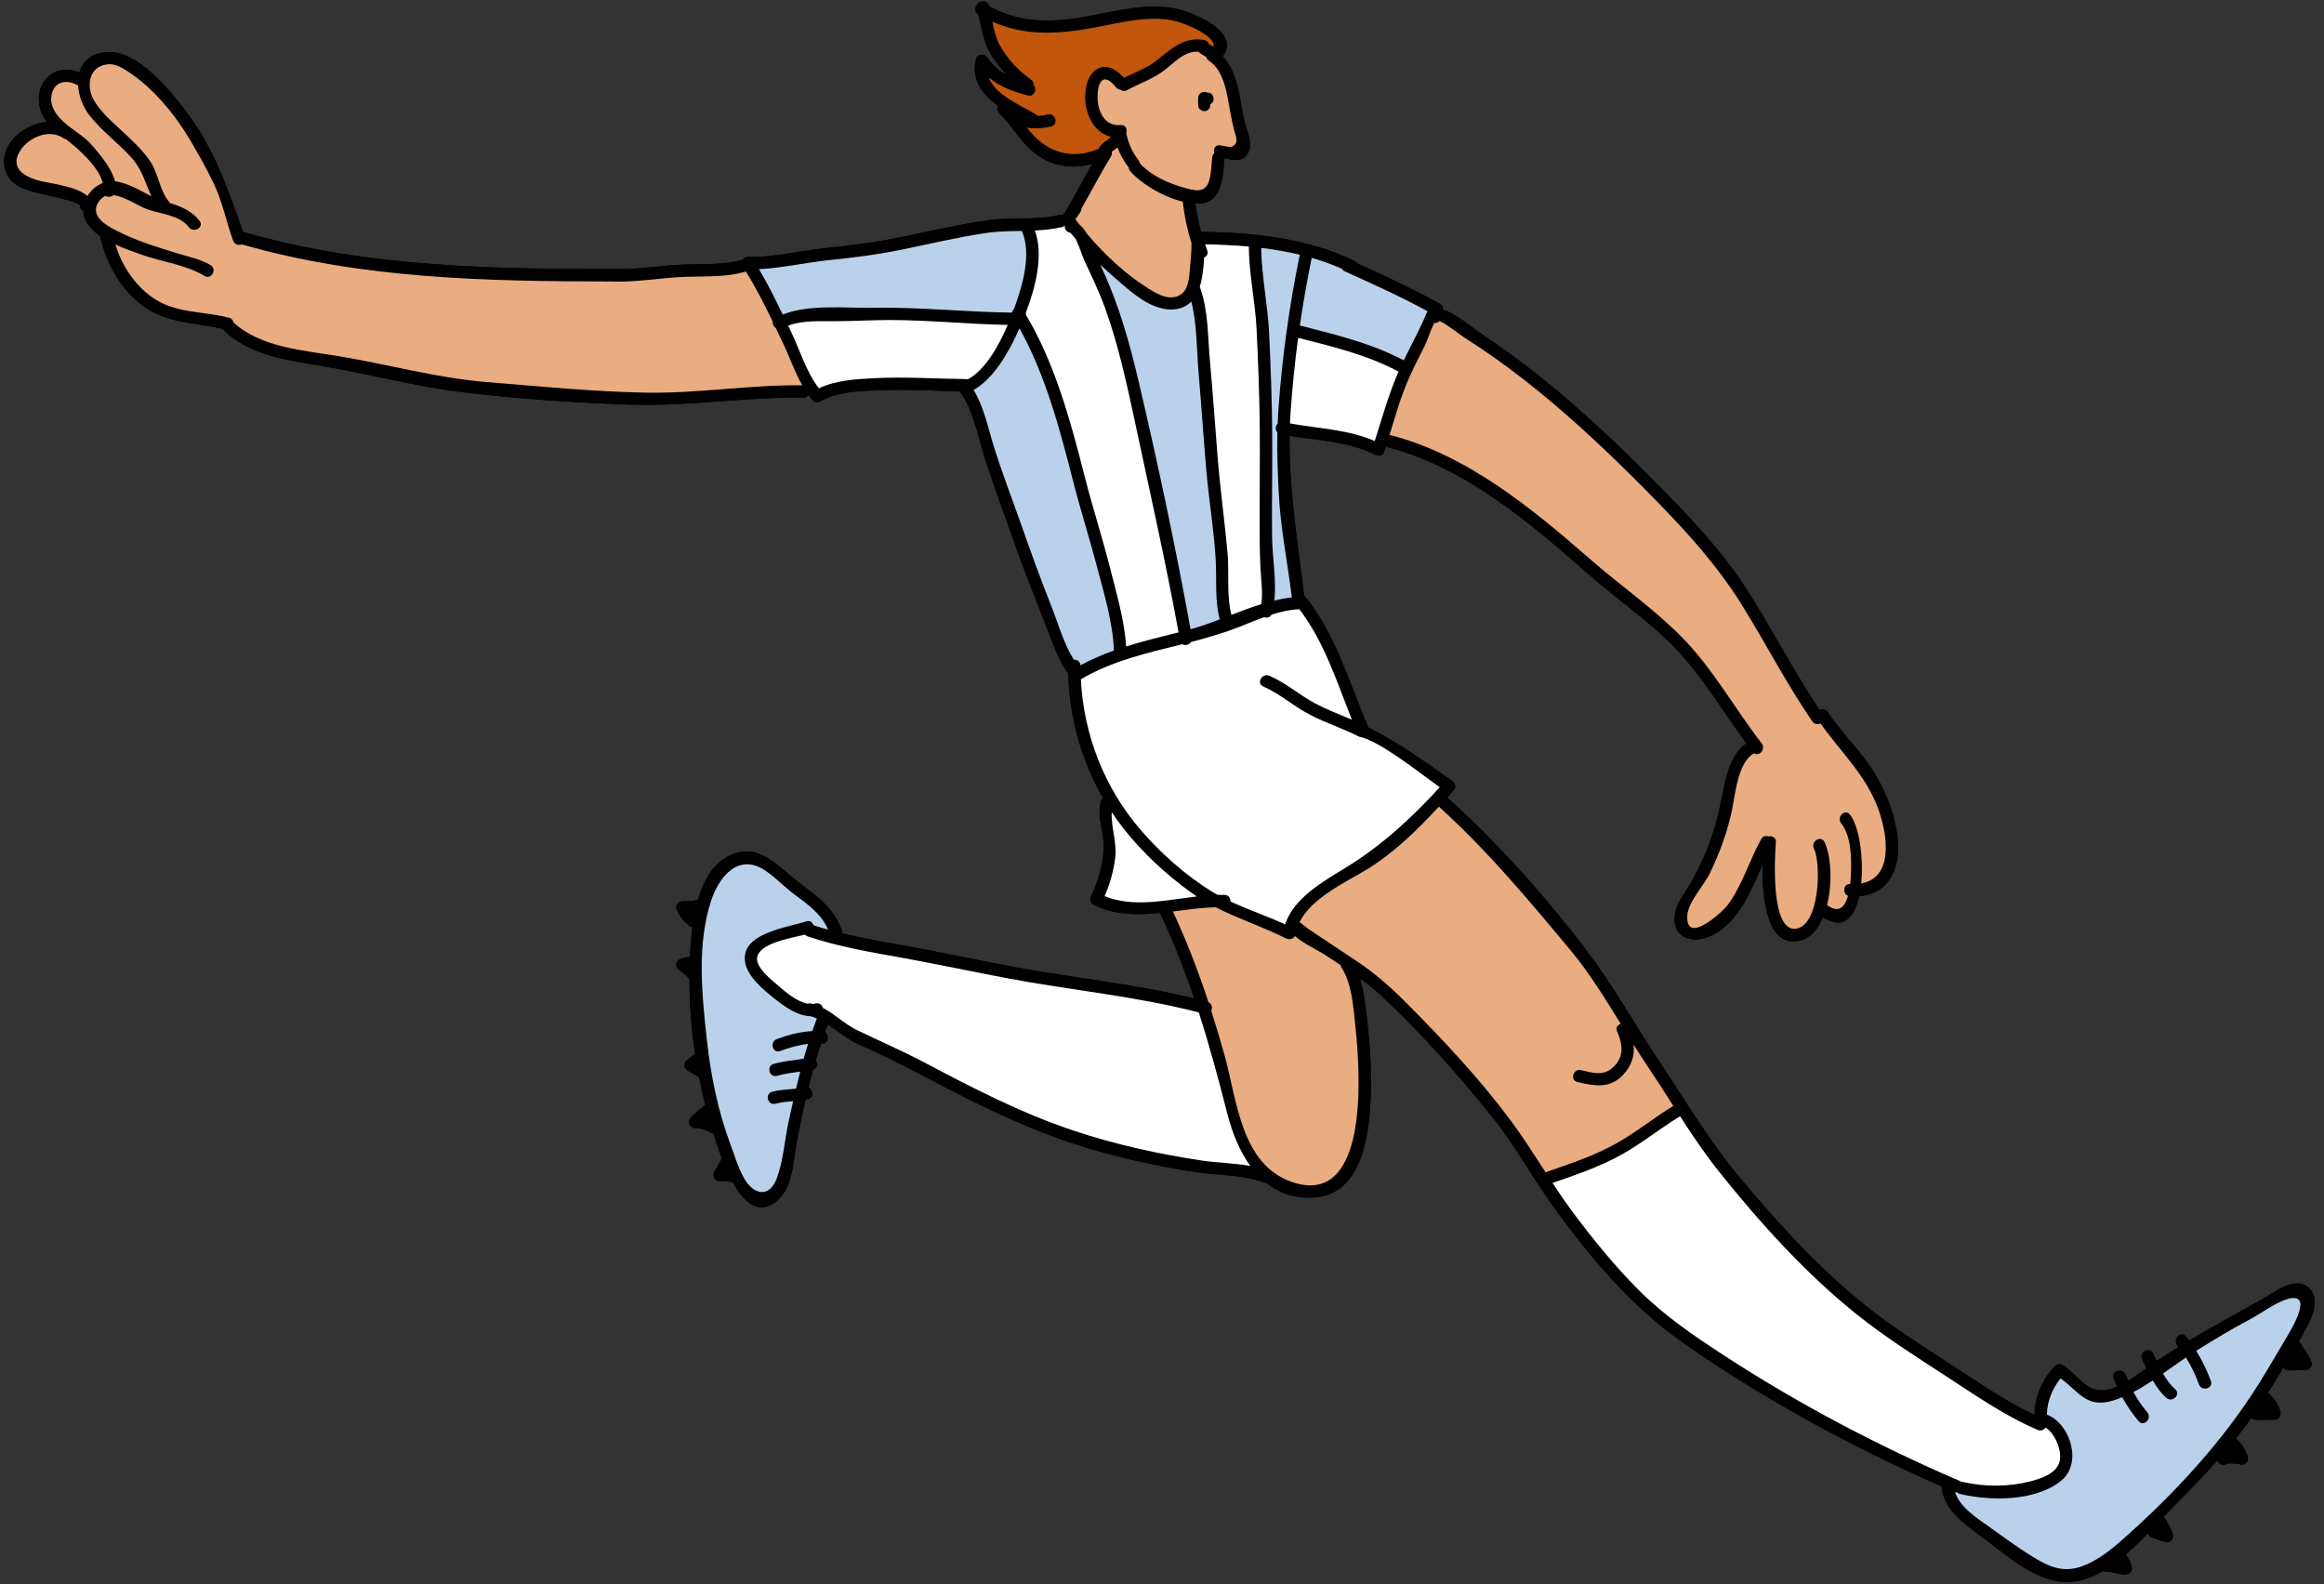
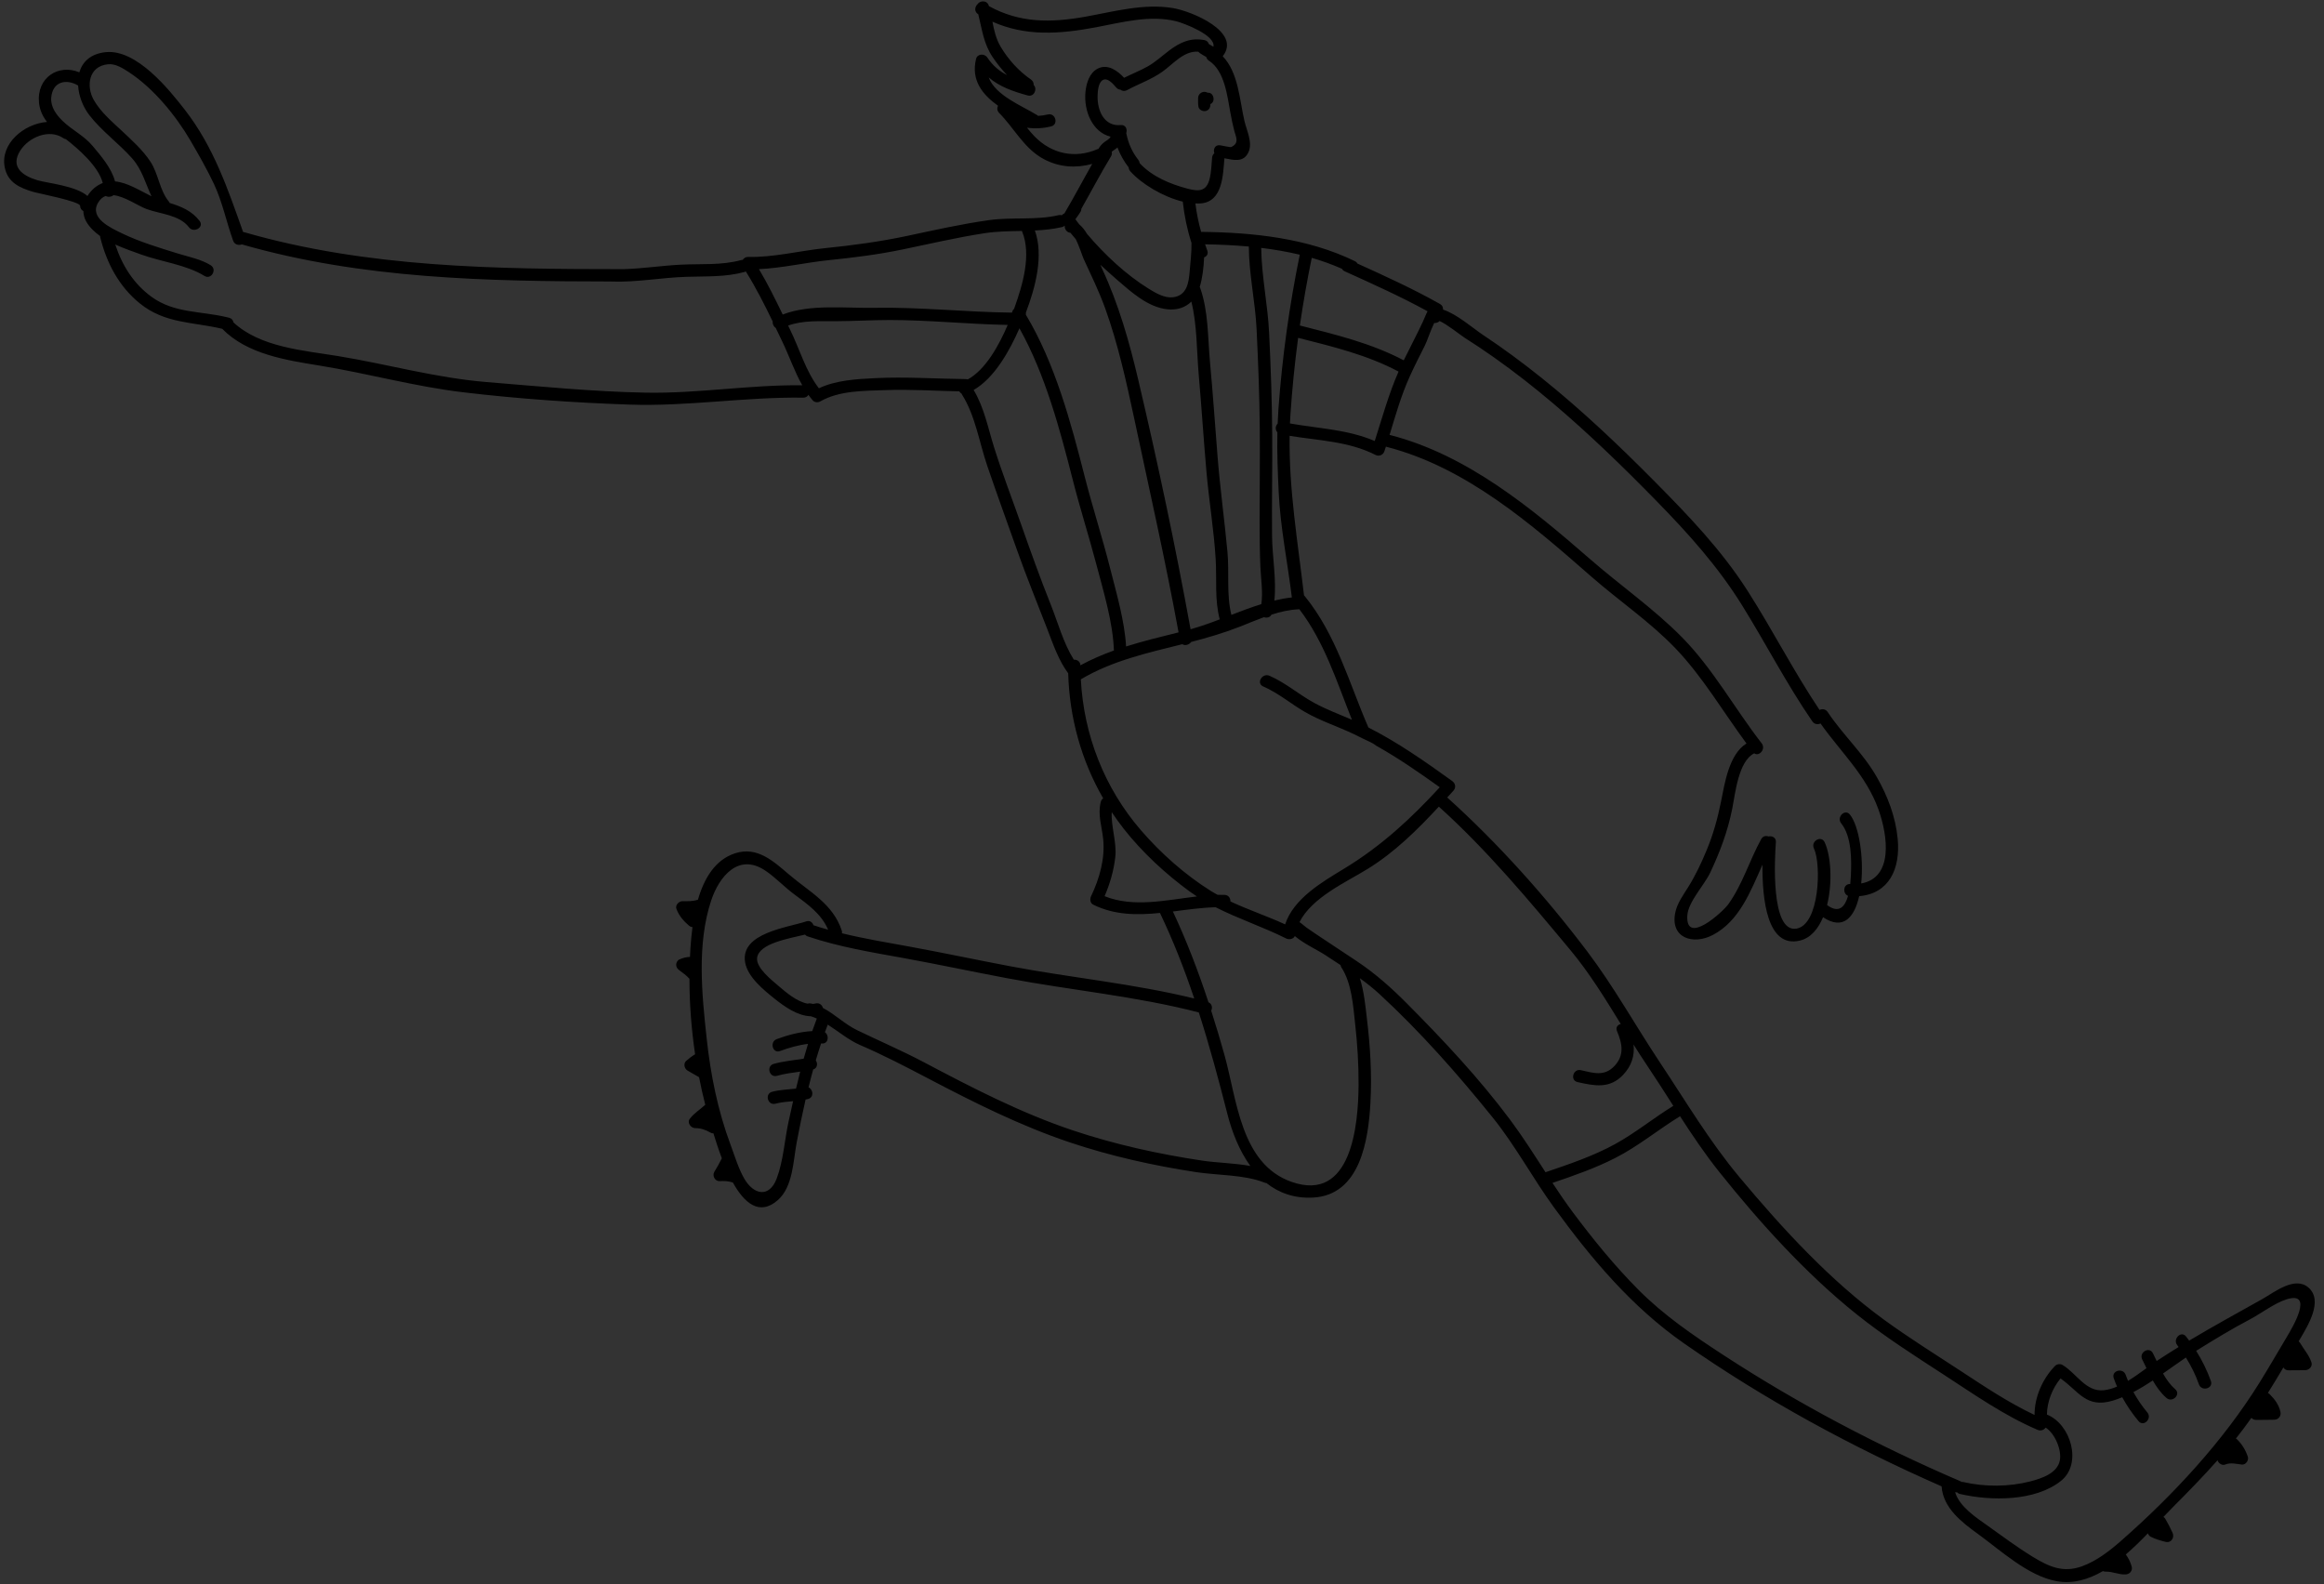
<svg xmlns="http://www.w3.org/2000/svg" height="342.8" preserveAspectRatio="xMidYMid meet" version="1.0" viewBox="-0.9 -0.3 502.9 342.8" width="502.9" zoomAndPan="magnify">
  <rect x="-0.9" y="-0.3" width="502.9" height="342.8" fill="#333333" stroke="none" />
  <g id="change1_1">
-     <path d="M499.282,294.509c0.286,0.857-0.473,1.661-1.295,1.687c-1.223,0.045-2.437,0.027-3.66,0.036 c-0.545,0.009-0.92-0.259-1.116-0.616c-1.098,1.857-2.214,3.705-3.357,5.526c0.143,0.062,0.277,0.152,0.393,0.268 c1.08,1.062,2,2.312,2.33,3.821c0.188,0.866-0.393,1.661-1.295,1.696c-1.33,0.045-2.66,0.027-3.991,0.036 c-0.446,0-0.777-0.179-0.991-0.446c-0.545,0.768-1.098,1.527-1.661,2.277c-0.554,0.741-1.125,1.473-1.696,2.196 c0.089,0.054,0.187,0.125,0.277,0.214c1.053,1.053,1.83,2.312,2.294,3.732c0.259,0.759-0.438,1.786-1.286,1.696 c-1.214-0.134-2.446-0.491-3.625,0c-0.67,0.277-1.464-0.304-1.643-0.929c-3.116,3.518-6.41,6.883-9.731,10.213 c-0.625,0.634-1.286,1.321-1.973,2.044c0.161,0.107,0.304,0.25,0.42,0.438c0.571,0.973,1.089,1.973,1.553,3 c0.473,1.036-0.295,2.268-1.509,1.964c-1.107-0.277-2.205-0.598-3.232-1.116c-0.295-0.152-0.491-0.429-0.589-0.741 c-1.509,1.562-3.107,3.134-4.785,4.58c0.571,0.795,1.018,1.678,1.277,2.625c0.232,0.884-0.429,1.652-1.295,1.696 c-1.491,0.089-2.848-0.652-4.321-0.598c-0.232,0.009-0.437-0.045-0.607-0.125c-3.16,1.83-6.535,2.83-10.053,2.178 c-6.178-1.134-12.061-6.633-16.998-10.213c-3.526-2.553-7.526-5.616-7.865-10.276v-0.027c-19.498-8.562-38.336-18.784-55.798-30.979 c-11.24-7.847-19.98-18.257-28.006-29.274c-4.651-6.383-8.428-13.49-13.383-19.623c-7.526-9.329-15.641-18.534-24.471-26.667 c-1.339-1.232-2.768-2.357-4.232-3.419c0.902,2.848,1.205,5.99,1.536,8.812c0.723,5.99,1.089,12.079,0.759,18.105 c-0.446,8.08-2.187,20.052-12.472,20.561c-4.062,0.196-7.365-1.036-10.017-3.134c-0.125-0.018-0.259-0.036-0.402-0.098 c-4.428-1.759-10.124-1.562-14.811-2.277c-9.303-1.42-18.525-3.473-27.453-6.473c-10.615-3.571-20.65-8.606-30.542-13.793 c-4.901-2.571-9.704-5.071-14.784-7.258c-2.411-1.045-4.642-2.919-6.955-4.401c-0.214,0.545-0.42,1.098-0.616,1.652 c0.991,0.679,0.777,2.553-0.67,2.437c-0.054,0-0.107,0-0.161-0.009c-0.402,1.214-0.777,2.428-1.143,3.651 c0.464,0.67,0.366,1.696-0.562,1.973c-0.357,1.286-0.687,2.571-1.009,3.875c1.018,0.429,1.232,2.196-0.125,2.527 c-0.17,0.045-0.339,0.071-0.509,0.107c-0.714,3.107-1.357,6.232-1.937,9.338c-0.741,3.946-0.795,9.57-4.089,12.445 c-4.035,3.518-7.303,0.5-9.713-3.83c-0.92-0.304-1.884-0.357-2.848-0.295c-1.018,0.071-1.669-1.187-1.161-2.009 c0.589-0.955,1.125-1.928,1.625-2.928c-0.803-2.116-1.411-4.089-1.821-5.401c-0.214,0.009-0.446-0.045-0.687-0.188 c-1-0.589-2.098-0.955-3.268-0.946c-0.928,0-1.794-1.178-1.161-2.018c0.946-1.241,2.223-1.991,3.348-3.035 c-0.5-1.955-0.946-3.955-1.339-5.964c-0.848-0.473-1.678-0.946-2.509-1.446c-0.696-0.42-0.929-1.518-0.268-2.098 c0.598-0.536,1.241-1.018,1.919-1.419c-0.803-5.428-1.223-10.936-1.223-16.338c-0.652-0.723-1.428-1.286-2.205-1.857 c-0.393-0.295-0.67-0.652-0.67-1.161c0-0.429,0.25-0.964,0.67-1.152c0.759-0.348,1.518-0.527,2.321-0.571 c0.027-0.687,0.062-1.366,0.107-2.044c0.098-1.339,0.223-2.839,0.429-4.401c-0.268-0.018-0.536-0.125-0.777-0.33 c-1.17-1.009-2.134-2.125-2.687-3.58c-0.312-0.83,0.491-1.687,1.295-1.696c1.125,0,2.241,0.062,3.321-0.321h0.036 c1.312-4.544,3.678-8.642,8.062-10.053c4.812-1.544,8.321,1.777,11.722,4.669c4.366,3.705,9.41,6.276,11.32,12.017 c0.08,0.232,0.089,0.446,0.054,0.634c4.919,1.196,9.91,2.027,14.909,2.937c7.196,1.321,14.347,2.848,21.534,4.205 c13.24,2.5,26.703,3.759,39.791,6.973c-2.116-6.303-4.535-12.499-7.419-18.516c-4.928,0.5-9.812,0.491-14.427-1.786 c-0.687-0.339-0.777-1.214-0.482-1.83c1.83-3.812,3.071-8.187,2.616-12.436c-0.295-2.803-1.214-5.169-0.509-7.99 c0.098-0.357,0.286-0.598,0.518-0.759c-4.741-8.205-7.303-17.489-7.571-27.051c-2.089-2.839-3.214-6.169-4.482-9.463 c-2.178-5.678-4.5-11.294-6.526-17.025c-2.178-6.116-4.392-12.222-6.49-18.364c-1.741-5.089-2.589-10.883-5.473-15.463 c-0.045-0.071-0.08-0.152-0.116-0.223c-0.205-0.107-0.366-0.277-0.482-0.482c-5.321-0.107-10.633-0.464-15.972-0.268 c-4.642,0.17-9.963,0.071-14.106,2.446c-0.491,0.277-1.241,0.232-1.625-0.214c-0.339-0.393-0.652-0.804-0.955-1.214 c-0.196,0.366-0.571,0.625-1.116,0.616c-12.57-0.179-24.98,1.937-37.604,1.5c-11.972-0.411-24.114-1.25-36.014-2.669 c-10.454-1.241-20.668-4.089-31.06-5.776c-7.258-1.178-15.659-2.455-21.043-7.955c-6.428-1.527-12.383-1.08-17.855-5.517 c-4.491-3.651-7.16-8.713-8.535-14.266c-0.018-0.107-0.036-0.205-0.036-0.295c-1.232-0.875-2.285-1.893-2.991-3.125 c-0.42-0.723-0.607-1.5-0.634-2.277c-0.393-0.196-0.687-0.571-0.696-1.134c-0.018-0.964-9.151-2.705-10.249-3.044 c-2.884-0.875-5.41-2.018-6.062-5.267c-1.036-5.133,4.16-9.463,9.151-9.838c-0.902-1.152-1.553-2.473-1.732-4.08 c-0.589-5.544,4.232-8.535,8.722-6.66c0.661-2.259,2.428-4.026,5.723-4.366c6.624-0.67,13.615,7.964,17.186,12.579 c6.187,7.999,9.213,17.043,12.526,26.337c0.08,0.018,0.152,0.027,0.232,0.045c26.703,7.714,54.513,7.99,82.09,7.999 c0.009,0,0.009,0,0.009,0c4.107-0.116,8.169-0.75,12.285-0.964c4.401-0.232,8.865,0.179,13.16-1 c0.125-0.036,0.241-0.045,0.348-0.054c0.241-0.366,0.652-0.634,1.116-0.625c5.508,0.134,11.204-1.339,16.704-1.902 c5.964-0.607,11.811-1.393,17.686-2.634c5.901-1.259,11.802-2.589,17.784-3.428c4.982-0.696,10.187,0.071,15.07-1.08 c0.259-0.054,0.482-0.045,0.696,0.018c0.143-0.179,0.339-0.313,0.562-0.411c2.08-3.518,3.982-7.142,6.008-10.695 c-3.473,0.946-7.053,0.768-10.41-1c-4.321-2.259-6.446-6.723-9.767-10.062c-0.446-0.491-0.446-1.062-0.214-1.518 c-3.348-2.419-5.874-5.491-4.758-10.115c0.277-1.187,1.839-1.232,2.446-0.321c1.214,1.812,2.643,2.964,4.267,3.794 c-1.125-1.178-2.152-2.473-3.089-3.848c-2-2.946-2.312-6.026-3.134-9.294c0-0.009-0.009-0.009-0.018-0.018 c-0.902-0.545-0.75-1.607-0.161-2.16c0.536-0.839,2.098-0.928,2.455,0.312c0.009,0.027,0.018,0.063,0.027,0.089 c6.723,3.687,13.356,3.625,20.891,2.285c6.187-1.107,12.579-2.91,18.909-1.866c4.125,0.679,14.918,5.187,10.794,10.428 c3.393,3.544,3.634,9.401,4.687,13.963c0.464,2.044,1.839,4.696,0.893,6.776c-1.053,2.339-3.232,1.714-5.214,1.339 c-0.312,3.607-0.375,9.374-5.098,9.767c-0.384,0.027-0.777,0.027-1.187,0.009c0.259,2.089,0.679,4.142,1.241,6.151 c11.231,0.125,22.998,1.33,33.274,6.339c0.268,0.134,0.446,0.312,0.554,0.518c6.053,2.732,12.088,5.491,17.882,8.758 c0.491,0.277,0.678,0.741,0.643,1.205c2.973,0.946,6.526,4.071,8.571,5.428c4.437,2.937,8.722,6.116,12.874,9.446 c8.597,6.901,16.614,14.499,24.364,22.337c7.356,7.428,14.445,14.811,20.096,23.65c5.41,8.463,9.972,17.427,15.57,25.774 c0.571-0.277,1.312-0.214,1.759,0.455c3.276,4.928,7.669,8.883,10.624,14.061c2.348,4.116,4.053,8.562,4.517,13.311 c0.643,6.633-1.902,11.919-8.33,12.472c-1.027,4.598-3.473,7.464-7.812,4.553c-1.053,2.536-2.678,4.482-4.964,5.044 c-7.214,1.803-8.222-9.187-8.142-16.418c-2.589,5.794-5.008,12.204-10.74,15.213c-4.312,2.268-9.321,0.634-8.115-4.919 c0.429-1.982,1.669-3.66,2.723-5.348c1.598-2.553,2.875-5.241,4.026-8.026c1.464-3.509,2.402-6.937,3.143-10.633 c0.786-3.884,1.705-10.16,5.5-12.508c-5.062-6.848-9.463-14.409-15.338-20.552c-5.544-5.794-12.276-10.329-18.293-15.606 c-13.008-11.392-27.033-23.569-44.156-28.006c-0.089-0.018-0.17-0.054-0.241-0.08c-0.107,0.33-0.205,0.661-0.321,0.991 c-0.277,0.848-1.17,1.205-1.964,0.795c-5.776-2.937-12.276-3.089-18.552-4.116c-0.17,11.642,1.768,22.971,3.116,34.532 c0.054,0.054,0.107,0.098,0.161,0.161c6.803,8.347,9.57,18.713,13.767,28.417c6.401,3.241,12.32,7.401,18.123,11.579 c0.723,0.518,0.893,1.419,0.277,2.107c-0.446,0.482-0.893,0.973-1.339,1.464c0,0,0,0.009,0.009,0.009 c10.999,9.901,21.418,21.56,30.345,33.381c5.714,7.562,10.392,15.998,15.641,23.9c5.651,8.49,10.731,17.088,17.302,24.944 c9.267,11.079,19.516,22.248,31.229,30.783c5.446,3.964,11.169,7.526,16.802,11.222c5.133,3.366,10.213,6.758,15.766,9.383 c-0.018-3.875,1.741-7.848,4.428-10.606c0.411-0.42,1.116-0.509,1.625-0.214c3.035,1.812,5.017,5.866,8.919,5.473 c0.964-0.098,1.928-0.384,2.884-0.795c-0.259-0.598-0.509-1.205-0.723-1.821c-0.562-1.643,2.027-2.339,2.589-0.714 c0.152,0.438,0.321,0.875,0.5,1.303c1.393-0.848,2.732-1.83,4-2.75c-0.304-0.634-0.607-1.259-0.92-1.884 c-0.768-1.536,1.544-2.893,2.312-1.348c0.277,0.553,0.545,1.116,0.812,1.678c1.571-1.036,3.16-2.044,4.75-3.026 c-0.098-0.125-0.188-0.259-0.286-0.384c-1.062-1.33,0.821-3.241,1.893-1.893c0.232,0.295,0.455,0.598,0.678,0.893 c5.214-3.116,10.526-6.026,15.838-8.999c2.562-1.437,6.973-5.008,9.928-2.518c3.384,2.857-0.196,8.463-1.83,11.258 c-0.089,0.134-0.17,0.277-0.25,0.42c0.125,0.098,0.241,0.214,0.33,0.366C497.666,291.741,498.755,292.928,499.282,294.509z" fill="inherit" />
-   </g>
+     </g>
  <g id="change1_2">
    <path d="M261.679,21.428c-0.089,0.402-0.348,0.661-0.67,0.804c0.045,0.661-0.241,1.277-0.937,1.473 c-0.643,0.179-1.536-0.223-1.643-0.937c-0.107-0.634-0.062-1.223-0.062-1.857c0-0.75,0.616-1.312,1.339-1.339 c0.259-0.009,0.482,0.062,0.67,0.179c0.116,0,0.241,0.009,0.366,0.027C261.483,19.883,261.822,20.794,261.679,21.428z M499.282,294.509c0.286,0.857-0.473,1.661-1.295,1.687c-1.223,0.045-2.437,0.027-3.66,0.036c-0.545,0.009-0.92-0.259-1.116-0.616 c-1.098,1.857-2.214,3.705-3.357,5.526c0.143,0.062,0.277,0.152,0.393,0.268c1.08,1.062,2,2.312,2.33,3.821 c0.188,0.866-0.393,1.661-1.295,1.696c-1.33,0.045-2.66,0.027-3.991,0.036c-0.446,0-0.777-0.179-0.991-0.446 c-0.545,0.768-1.098,1.527-1.661,2.277c-0.554,0.741-1.125,1.473-1.696,2.196c0.089,0.054,0.187,0.125,0.277,0.214 c1.053,1.053,1.83,2.312,2.294,3.732c0.259,0.759-0.438,1.786-1.286,1.696c-1.214-0.134-2.446-0.491-3.625,0 c-0.67,0.277-1.464-0.304-1.643-0.929c-3.116,3.518-6.41,6.883-9.731,10.213c-0.625,0.634-1.286,1.321-1.973,2.044 c0.161,0.107,0.304,0.25,0.42,0.438c0.571,0.973,1.089,1.973,1.553,3c0.473,1.036-0.295,2.268-1.509,1.964 c-1.107-0.277-2.205-0.598-3.232-1.116c-0.295-0.152-0.491-0.429-0.589-0.741c-1.509,1.562-3.107,3.134-4.785,4.58 c0.571,0.795,1.018,1.678,1.277,2.625c0.232,0.884-0.429,1.652-1.295,1.696c-1.491,0.089-2.848-0.652-4.321-0.598 c-0.232,0.009-0.437-0.045-0.607-0.125c-3.16,1.83-6.535,2.83-10.053,2.178c-6.178-1.134-12.061-6.633-16.998-10.213 c-3.526-2.553-7.526-5.616-7.865-10.276v-0.027c-19.498-8.562-38.336-18.784-55.798-30.979c-11.24-7.847-19.98-18.257-28.006-29.274 c-4.651-6.383-8.428-13.49-13.383-19.623c-7.526-9.329-15.641-18.534-24.471-26.667c-1.339-1.232-2.768-2.357-4.232-3.419 c0.902,2.848,1.205,5.99,1.536,8.812c0.723,5.99,1.089,12.079,0.759,18.105c-0.446,8.08-2.187,20.052-12.472,20.561 c-4.062,0.196-7.365-1.036-10.017-3.134c-0.125-0.018-0.259-0.036-0.402-0.098c-4.428-1.759-10.124-1.562-14.811-2.277 c-9.303-1.42-18.525-3.473-27.453-6.473c-10.615-3.571-20.65-8.606-30.542-13.793c-4.901-2.571-9.704-5.071-14.784-7.258 c-2.411-1.045-4.642-2.919-6.955-4.401c-0.214,0.545-0.42,1.098-0.616,1.652c0.991,0.679,0.777,2.553-0.67,2.437 c-0.054,0-0.107,0-0.161-0.009c-0.402,1.214-0.777,2.428-1.143,3.651c0.464,0.67,0.366,1.696-0.562,1.973 c-0.357,1.286-0.687,2.571-1.009,3.875c1.018,0.429,1.232,2.196-0.125,2.527c-0.17,0.045-0.339,0.071-0.509,0.107 c-0.714,3.107-1.357,6.232-1.937,9.338c-0.741,3.946-0.795,9.57-4.089,12.445c-4.035,3.518-7.303,0.5-9.713-3.83 c-0.92-0.304-1.884-0.357-2.848-0.295c-1.018,0.071-1.669-1.187-1.161-2.009c0.589-0.955,1.125-1.928,1.625-2.928 c-0.803-2.116-1.411-4.089-1.821-5.401c-0.214,0.009-0.446-0.045-0.687-0.188c-1-0.589-2.098-0.955-3.268-0.946 c-0.928,0-1.794-1.178-1.161-2.018c0.946-1.241,2.223-1.991,3.348-3.035c-0.5-1.955-0.946-3.955-1.339-5.964 c-0.848-0.473-1.678-0.946-2.509-1.446c-0.696-0.42-0.929-1.518-0.268-2.098c0.598-0.536,1.241-1.018,1.919-1.419 c-0.803-5.428-1.223-10.936-1.223-16.338c-0.652-0.723-1.428-1.286-2.205-1.857c-0.393-0.295-0.67-0.652-0.67-1.161 c0-0.429,0.25-0.964,0.67-1.152c0.759-0.348,1.518-0.527,2.321-0.571c0.027-0.687,0.062-1.366,0.107-2.044 c0.098-1.339,0.223-2.839,0.429-4.401c-0.268-0.018-0.536-0.125-0.777-0.33c-1.17-1.009-2.134-2.125-2.687-3.58 c-0.312-0.83,0.491-1.687,1.295-1.696c1.125,0,2.241,0.062,3.321-0.321h0.036c1.312-4.544,3.678-8.642,8.062-10.053 c4.812-1.544,8.321,1.777,11.722,4.669c4.366,3.705,9.41,6.276,11.32,12.017c0.08,0.232,0.089,0.446,0.054,0.634 c4.919,1.196,9.91,2.027,14.909,2.937c7.196,1.321,14.347,2.848,21.534,4.205c13.24,2.5,26.703,3.759,39.791,6.973 c-2.116-6.303-4.535-12.499-7.419-18.516c-4.928,0.5-9.812,0.491-14.427-1.786c-0.687-0.339-0.777-1.214-0.482-1.83 c1.83-3.812,3.071-8.187,2.616-12.436c-0.295-2.803-1.214-5.169-0.509-7.99c0.098-0.357,0.286-0.598,0.518-0.759 c-4.741-8.205-7.303-17.489-7.571-27.051c-2.089-2.839-3.214-6.169-4.482-9.463c-2.178-5.678-4.5-11.294-6.526-17.025 c-2.178-6.116-4.392-12.222-6.49-18.364c-1.741-5.089-2.589-10.883-5.473-15.463c-0.045-0.071-0.08-0.152-0.116-0.223 c-0.205-0.107-0.366-0.277-0.482-0.482c-5.321-0.107-10.633-0.464-15.972-0.268c-4.642,0.17-9.963,0.071-14.106,2.446 c-0.491,0.277-1.241,0.232-1.625-0.214c-0.339-0.393-0.652-0.804-0.955-1.214c-0.196,0.366-0.571,0.625-1.116,0.616 c-12.57-0.179-24.98,1.937-37.604,1.5c-11.972-0.411-24.114-1.25-36.014-2.669c-10.454-1.241-20.668-4.089-31.06-5.776 c-7.258-1.178-15.659-2.455-21.043-7.955c-6.428-1.527-12.383-1.08-17.855-5.517c-4.491-3.651-7.16-8.713-8.535-14.266 c-0.018-0.107-0.036-0.205-0.036-0.295c-1.232-0.875-2.285-1.893-2.991-3.125c-0.42-0.723-0.607-1.5-0.634-2.277 c-0.393-0.196-0.687-0.571-0.696-1.134c-0.018-0.964-9.151-2.705-10.249-3.044c-2.884-0.875-5.41-2.018-6.062-5.267 c-1.036-5.133,4.16-9.463,9.151-9.838c-0.902-1.152-1.553-2.473-1.732-4.08c-0.589-5.544,4.232-8.535,8.722-6.66 c0.661-2.259,2.428-4.026,5.723-4.366c6.624-0.67,13.615,7.964,17.186,12.579c6.187,7.999,9.213,17.043,12.526,26.337 c0.08,0.018,0.152,0.027,0.232,0.045c26.703,7.714,54.513,7.99,82.09,7.999c0.009,0,0.009,0,0.009,0 c4.107-0.116,8.169-0.75,12.285-0.964c4.401-0.232,8.865,0.179,13.16-1c0.125-0.036,0.241-0.045,0.348-0.054 c0.241-0.366,0.652-0.634,1.116-0.625c5.508,0.134,11.204-1.339,16.704-1.902c5.964-0.607,11.811-1.393,17.686-2.634 c5.901-1.259,11.802-2.589,17.784-3.428c4.982-0.696,10.187,0.071,15.07-1.08c0.259-0.054,0.482-0.045,0.696,0.018 c0.143-0.179,0.339-0.313,0.562-0.411c2.08-3.518,3.982-7.142,6.008-10.695c-3.473,0.946-7.053,0.768-10.41-1 c-4.321-2.259-6.446-6.723-9.767-10.062c-0.446-0.491-0.446-1.062-0.214-1.518c-3.348-2.419-5.874-5.491-4.758-10.115 c0.277-1.187,1.839-1.232,2.446-0.321c1.214,1.812,2.643,2.964,4.267,3.794c-1.125-1.178-2.152-2.473-3.089-3.848 c-2-2.946-2.312-6.026-3.134-9.294c0-0.009-0.009-0.009-0.018-0.018c-0.902-0.545-0.75-1.607-0.161-2.16 c0.536-0.839,2.098-0.928,2.455,0.312c0.009,0.027,0.018,0.063,0.027,0.089c6.723,3.687,13.356,3.625,20.891,2.285 c6.187-1.107,12.579-2.91,18.909-1.866c4.125,0.679,14.918,5.187,10.794,10.428c3.393,3.544,3.634,9.401,4.687,13.963 c0.464,2.044,1.839,4.696,0.893,6.776c-1.053,2.339-3.232,1.714-5.214,1.339c-0.312,3.607-0.375,9.374-5.098,9.767 c-0.384,0.027-0.777,0.027-1.187,0.009c0.259,2.089,0.679,4.142,1.241,6.151c11.231,0.125,22.998,1.33,33.274,6.339 c0.268,0.134,0.446,0.312,0.554,0.518c6.053,2.732,12.088,5.491,17.882,8.758c0.491,0.277,0.678,0.741,0.643,1.205 c2.973,0.946,6.526,4.071,8.571,5.428c4.437,2.937,8.722,6.116,12.874,9.446c8.597,6.901,16.614,14.499,24.364,22.337 c7.356,7.428,14.445,14.811,20.096,23.65c5.41,8.463,9.972,17.427,15.57,25.774c0.571-0.277,1.312-0.214,1.759,0.455 c3.276,4.928,7.669,8.883,10.624,14.061c2.348,4.116,4.053,8.562,4.517,13.311c0.643,6.633-1.902,11.919-8.33,12.472 c-1.027,4.598-3.473,7.464-7.812,4.553c-1.053,2.536-2.678,4.482-4.964,5.044c-7.214,1.803-8.222-9.187-8.142-16.418 c-2.589,5.794-5.008,12.204-10.74,15.213c-4.312,2.268-9.321,0.634-8.115-4.919c0.429-1.982,1.669-3.66,2.723-5.348 c1.598-2.553,2.875-5.241,4.026-8.026c1.464-3.509,2.402-6.937,3.143-10.633c0.786-3.884,1.705-10.16,5.5-12.508 c-5.062-6.848-9.463-14.409-15.338-20.552c-5.544-5.794-12.276-10.329-18.293-15.606c-13.008-11.392-27.033-23.569-44.156-28.006 c-0.089-0.018-0.17-0.054-0.241-0.08c-0.107,0.33-0.205,0.661-0.321,0.991c-0.277,0.848-1.17,1.205-1.964,0.795 c-5.776-2.937-12.276-3.089-18.552-4.116c-0.17,11.642,1.768,22.971,3.116,34.532c0.054,0.054,0.107,0.098,0.161,0.161 c6.803,8.347,9.57,18.713,13.767,28.417c6.401,3.241,12.32,7.401,18.123,11.579c0.723,0.518,0.893,1.419,0.277,2.107 c-0.446,0.482-0.893,0.973-1.339,1.464c0,0,0,0.009,0.009,0.009c10.999,9.901,21.418,21.56,30.345,33.381 c5.714,7.562,10.392,15.998,15.641,23.9c5.651,8.49,10.731,17.088,17.302,24.944c9.267,11.079,19.516,22.248,31.229,30.783 c5.446,3.964,11.169,7.526,16.802,11.222c5.133,3.366,10.213,6.758,15.766,9.383c-0.018-3.875,1.741-7.848,4.428-10.606 c0.411-0.42,1.116-0.509,1.625-0.214c3.035,1.812,5.017,5.866,8.919,5.473c0.964-0.098,1.928-0.384,2.884-0.795 c-0.259-0.598-0.509-1.205-0.723-1.821c-0.562-1.643,2.027-2.339,2.589-0.714c0.152,0.438,0.321,0.875,0.5,1.303 c1.393-0.848,2.732-1.83,4-2.75c-0.304-0.634-0.607-1.259-0.92-1.884c-0.768-1.536,1.544-2.893,2.312-1.348 c0.277,0.553,0.545,1.116,0.812,1.678c1.571-1.036,3.16-2.044,4.75-3.026c-0.098-0.125-0.188-0.259-0.286-0.384 c-1.062-1.33,0.821-3.241,1.893-1.893c0.232,0.295,0.455,0.598,0.678,0.893c5.214-3.116,10.526-6.026,15.838-8.999 c2.562-1.437,6.973-5.008,9.928-2.518c3.384,2.857-0.196,8.463-1.83,11.258c-0.089,0.134-0.17,0.277-0.25,0.42 c0.125,0.098,0.241,0.214,0.33,0.366C497.666,291.741,498.755,292.928,499.282,294.509z M301.738,80.11 c-6.839-3.634-14.258-5.401-21.73-7.303c-0.741,5.544-1.303,11.106-1.669,16.659c-0.045,0.625-0.071,1.25-0.098,1.866 c6.205,1.107,12.526,1.303,18.346,3.803C298.212,90.055,299.587,85.02,301.738,80.11z M309.452,69.602 c-0.821,1.661-1.527,3.892-2,4.83c-1.125,2.232-2.268,4.464-3.294,6.74c-1.875,4.142-3.062,8.383-4.366,12.651 c0.054,0.009,0.107,0.009,0.17,0.027c16.65,4.312,30.515,15.775,43.237,26.855c6.535,5.696,13.802,10.74,19.891,16.918 c6.687,6.794,11.401,15.427,17.23,22.935c0.955,1.232-0.545,2.928-1.616,2.16c-3.446,1.714-4.116,8.785-4.758,11.999 c-0.973,4.866-2.669,9.392-4.794,13.874c-1.223,2.598-4.758,6.294-4.928,9.231c-0.384,6.615,7.714-0.848,8.847-2.41 c3.098-4.294,4.607-9.535,7.151-14.142c0.366-0.661,1.018-0.768,1.562-0.562c0.777-0.179,1.678,0.223,1.607,1.241 c-0.25,3.285-1.196,19.65,4.455,18.704c4.991-0.839,5.419-13.892,3.776-17.355c-0.741-1.553,1.571-2.91,2.312-1.357 c1.384,2.919,1.741,8.758,0.536,13.615c2.616,1.937,3.892,0.295,4.535-1.991c-1.223-0.509-1.071-2.643,0.473-2.562 c0.062-0.616,0.107-1.205,0.134-1.714c0.17-3.437,0.205-8.571-2.089-11.419c-1.071-1.33,0.812-3.241,1.893-1.893 c1.973,2.446,3.009,9.249,2.437,14.9c6.964-1.232,5.812-10.24,3.723-16.043c-2.651-7.365-8.16-12.392-12.526-18.579 c-0.562,0.268-1.312,0.214-1.768-0.446c-5.535-8.044-10.008-16.739-15.15-25.033c-5.267-8.499-11.695-15.632-18.659-22.748 c-7.151-7.312-14.499-14.436-22.301-21.052c-4.107-3.473-8.339-6.803-12.731-9.901c-2.116-1.491-4.267-2.937-6.455-4.321 c-0.741-0.464-3.866-2.964-5.366-3.58C310.318,69.486,309.871,69.628,309.452,69.602z M280.383,70.137 c7.722,1.973,15.409,3.812,22.48,7.535c1.357-2.785,2.821-5.517,4.125-8.321c0.384-0.83,0.652-1.598,1.027-2.294 c-5.821-3.187-11.874-5.91-17.918-8.642c-0.295-0.134-0.491-0.321-0.598-0.545c-2.116-0.937-4.303-1.723-6.544-2.375 C281.954,60.344,281.097,65.227,280.383,70.137z M272.018,53.344c0.063,6.053,1.428,12.338,1.714,18.409 c0.357,7.428,0.625,14.847,0.67,22.284c0.045,7.249-0.107,14.499-0.036,21.748c0.045,4.339,0.982,9.365,0.5,13.874 c1.259-0.304,2.518-0.536,3.785-0.67c-0.928-7.606-2.482-15.061-2.848-22.748c-0.214-4.357-0.375-8.66-0.286-12.981 c-0.518-0.554-0.437-1.411,0.062-1.884c0.036-1.036,0.089-2.062,0.161-3.098c0.812-11.195,2.357-22.453,4.625-33.461 C277.624,54.166,274.83,53.684,272.018,53.344z M258.715,61.799c0.027,0.062,0.062,0.125,0.089,0.187 c1.812,5.107,1.643,10.767,2.134,16.097c0.625,6.749,1.089,13.508,1.625,20.266c0.545,6.955,1.509,13.847,2.152,20.784 c0.42,4.473-0.241,9.231,0.848,13.624c2.152-0.83,4.303-1.652,6.482-2.321c0.384-2.634-0.098-5.464-0.205-8.08 c-0.143-3.285-0.161-6.58-0.17-9.874c0-6.731,0.098-13.463,0.036-20.194c-0.062-7.124-0.348-14.231-0.687-21.337 c-0.286-5.955-1.661-11.954-1.678-17.9c-3.178-0.286-6.357-0.429-9.472-0.482c0.161,0.446,0.304,0.893,0.473,1.33 c0.286,0.741-0.107,1.286-0.679,1.5C259.573,57.621,259.278,59.969,258.715,61.799z M256.903,64.968 c-1.312,1.295-3.098,1.884-5.205,1.661c-4.205-0.446-7.794-3.723-10.865-6.374c-1.232-1.062-2.428-2.152-3.607-3.25 c0.116,0.295,0.241,0.58,0.348,0.821c3.598,7.696,5.901,15.829,7.839,24.078c4.205,17.855,8.035,35.916,11.32,53.968 c2.107-0.589,4.205-1.339,6.312-2.143c-1.125-4.187-0.625-8.651-0.875-12.936c-0.375-6.374-1.455-12.74-2.009-19.105 c-0.616-7.017-1.062-14.052-1.678-21.069C258.046,75.547,258.153,69.986,256.903,64.968z M260.715,12.839 c-0.33-0.205-0.509-0.5-0.58-0.804c-0.491-0.268-0.973-0.562-1.428-0.866c-0.116-0.08-0.223-0.179-0.312-0.286 c-3.134-0.205-5.357,2.616-7.723,4.303c-2.375,1.705-5.142,2.652-7.705,4.026c-0.545,0.286-1.062,0.179-1.437-0.116 c-0.295-0.009-0.598-0.134-0.857-0.429c-0.643-0.732-1.911-2.312-3-1.607c-0.92,0.598-1.045,2.455-1.062,3.401 c-0.071,3.134,1.384,6.633,5.008,6.303c1.098-0.098,1.482,0.946,1.187,1.759c0.009,0.036,0.027,0.071,0.036,0.107 c0.42,2.071,1.25,3.991,2.571,5.642c0.179,0.232,0.277,0.482,0.304,0.732c2.66,2.902,6.598,4.526,10.338,5.517 c2.437,0.643,4.089,0.643,4.785-2.062c0.384-1.5,0.42-3.116,0.554-4.651c0.036-0.42,0.223-0.732,0.482-0.946 c-0.286-0.812,0.107-1.839,1.196-1.732c0.116,0.009,2.241,0.464,2.428,0.393c1.884-0.821,1.018-2.25,0.696-3.5 c-0.348-1.321-0.607-2.634-0.857-3.973C264.67,20.41,264.099,15.035,260.715,12.839z M236.584,31.98 c0.071-0.027,0.143-0.036,0.214-0.054c0.321-0.598,0.75-1.062,1.312-1.5c0.321-0.25,1.178-0.687,1.303-1.152 c-3.946-0.973-5.821-5.624-5.428-9.66c0.188-1.884,0.848-4.16,2.687-5.08c2.134-1.071,4.241,0.455,5.678,2 c1.678-0.839,3.437-1.527,5.08-2.446c1.723-0.964,3.134-2.303,4.705-3.482c2.375-1.777,4.625-2.794,7.606-2.223 c0.536,0.107,0.83,0.437,0.928,0.83c0.241,0.143,0.473,0.295,0.723,0.437c0.089,0.054,0.188,0.107,0.286,0.161 c0.527-2.527-6.544-5.125-8.008-5.499c-5.696-1.437-11.82,0.241-17.418,1.295c-7.946,1.491-15.231,1.982-22.4-1.214 c0.366,1.884,0.768,3.723,1.812,5.473c1.652,2.75,3.875,5.214,6.517,7.035c0.455,0.313,0.625,0.759,0.598,1.196 c0.848,0.821,0.125,2.643-1.295,2.259c-3.294-0.902-6.098-1.91-8.437-3.901c1.446,3.919,7.24,6.151,10.472,8.151 c0.089,0.054,0.161,0.107,0.223,0.17c0.696-0.036,1.402-0.134,2.098-0.304c1.678-0.411,2.384,2.169,0.714,2.58 c-1.741,0.429-3.526,0.536-5.223,0.277c0.509,0.643,1.036,1.268,1.607,1.857C226.638,32.998,231.691,34.096,236.584,31.98z M231.807,47.148c0.277,0.366,0.554,0.732,0.839,1.107c0.634,0.518,1.187,1.241,1.687,2.071c3.857,4.553,8.499,8.865,13.383,11.883 c1.491,0.92,3.393,2.036,5.223,1.821c3.035-0.375,3.393-3.214,3.589-5.508c0.152-1.884,0.455-4.258,0.402-6.258 c-0.937-2.902-1.544-5.874-1.884-8.928c-4.276-1.036-8.946-3.857-11.356-6.571c-0.232-0.259-0.33-0.545-0.348-0.821 c-1.027-1.339-1.848-2.777-2.428-4.33c-0.027,0.027-0.045,0.054-0.071,0.071c-0.277,0.25-0.786,0.527-1.178,0.848 c0.089,0.304,0.062,0.652-0.152,1.009c-2.259,3.714-4.267,7.562-6.419,11.347c0.009,0.223-0.054,0.473-0.223,0.723 C232.539,46.14,232.182,46.648,231.807,47.148z M223.04,49.577c1.946,5.437,0.116,12.356-1.946,17.766 c0.018,0.152,0.018,0.304-0.009,0.455c6.348,10.588,9.758,23.337,12.776,35.184c1.696,6.624,3.812,13.133,5.482,19.766 c1.366,5.383,3.098,11.222,3.437,16.847c3.723-1.178,7.553-2.098,11.356-3.053c-2.848-15.552-6.339-30.979-9.633-46.442 c-1.705-7.972-3.491-16.025-6.258-23.703c-1.321-3.66-3.018-7.124-4.642-10.651c-0.277-0.598-0.964-2.794-1.696-4.267 c-0.393-0.455-0.786-0.92-1.161-1.393c-0.875-0.098-1.294-0.866-1.25-1.562c-0.143,0.143-0.339,0.259-0.589,0.321 C226.977,49.291,225.013,49.479,223.04,49.577z M163.332,57.942c1.902,3.178,3.526,6.49,5.142,9.82 c5.946-2.303,13.588-1.339,19.73-1.455c9.99-0.179,19.909,0.937,29.881,1.045c0.045-0.268,0.17-0.527,0.357-0.723 c0.036-0.036,0.071-0.071,0.098-0.107c0.027-0.071,0.054-0.143,0.08-0.214c1.759-4.919,3.732-11.472,1.652-16.534 c-0.009-0.036-0.018-0.071-0.027-0.098c-2.714,0.054-5.437,0.08-8.106,0.491c-5.973,0.92-11.856,2.303-17.775,3.526 c-5.267,1.098-10.544,1.75-15.9,2.303C173.474,56.505,168.376,57.71,163.332,57.942z M10.186,20.83c-0.17,2,1.107,3.741,2.482,5.062 c2.053,1.982,4.58,3.134,6.446,5.357c1.678,2,4.169,4.848,4.875,7.705c2.66,0.241,5.321,1.955,7.892,3.223 c-1.277-2.732-2.018-5.732-4.133-8.142c-2.919-3.312-6.58-5.901-9.303-9.401c-1.393-1.794-2.303-4.16-2.446-6.428 C13.444,16.696,10.48,17.312,10.186,20.83z M21.336,39.301c-0.911-3.651-5.473-7.544-7.981-9.49 c-0.179-0.027-0.366-0.089-0.562-0.223c-3.018-2.062-7.41-0.232-9.276,2.652c-2.348,3.625,0.589,5.544,3.687,6.464 c2.152,0.634,8.321,1.196,10.829,3.41C18.792,40.854,19.97,39.828,21.336,39.301z M172.706,83.074 c-1.687-2.973-2.785-6.249-4.285-9.374c-0.482-1.009-0.964-2.018-1.446-3.018c-0.455-0.304-0.741-0.875-0.661-1.393 c-1.786-3.696-3.651-7.365-5.821-10.847c-0.089,0.045-0.188,0.089-0.295,0.116c-4.089,1.125-8.303,0.911-12.508,1.045 c-5.473,0.161-10.856,1.232-16.338,1.018c-0.009,0-0.018,0-0.027-0.009c-26.855-0.027-53.897-0.554-79.894-8.026 c-0.67,0.259-1.571,0.071-1.884-0.804c-1.464-4.062-2.303-8.356-4.151-12.276c-1.5-3.178-3.303-6.33-5.071-9.365 c-3.151-5.401-8.017-11.365-13.356-14.838c-1.294-0.839-2.884-1.866-4.508-1.696c-4.25,0.437-4.741,4.803-3.062,7.74 c1.491,2.607,3.919,4.66,6.089,6.687c2.178,2.053,4.482,4.107,6.151,6.624c1.741,2.625,2,6.249,3.982,8.633 c0.089,0.107,0.152,0.214,0.196,0.33c2.509,0.768,4.803,1.705,6.482,3.893c1.045,1.375-1.286,2.705-2.321,1.357 c-2.053-2.696-6.205-2.848-9.16-3.937c-1.839-0.679-4.714-2.741-7.16-3c-0.482,0.402-1.205,0.455-1.687,0.17 c-0.634,0.232-1.187,0.687-1.643,1.455c-1.973,3.33,2.759,5.482,5.241,6.669c3.848,1.848,7.981,3.08,12.043,4.339 c2.312,0.714,5,1.232,7.08,2.527c1.464,0.911,0.116,3.223-1.357,2.312c-3.875-2.41-9.347-3.062-13.624-4.607 c-1.696-0.616-3.732-1.303-5.669-2.187c1.473,4.508,3.973,8.535,7.937,11.383c4.857,3.491,10.597,3.009,16.132,4.33 c0.036,0,0.071,0.018,0.116,0.027c0.152,0.036,0.304,0.062,0.455,0.107c0.571,0.152,0.857,0.554,0.929,1 c5.821,5.41,15.177,6.071,22.641,7.294c10.767,1.768,21.221,4.732,32.131,5.624c11.445,0.928,22.891,2.071,34.381,2.294 C150.137,84.886,161.368,82.94,172.706,83.074z M208.515,81.806c3.839-2.089,6.749-7.339,8.651-11.794 c-8.535-0.152-17.034-1.062-25.578-1.062c-3.866,0.009-7.731,0.241-11.597,0.259c-3.455,0.027-7.08-0.241-10.347,0.946 c0.134,0.277,0.268,0.554,0.402,0.83c2.071,4.187,3.384,9.017,6.258,12.74c3.75-1.768,8.133-1.991,12.204-2.196 c6.544-0.321,13.052,0.134,19.596,0.205C208.256,81.734,208.39,81.77,208.515,81.806z M232.896,143.675 c2.339-1.277,4.767-2.312,7.249-3.205c-0.214-6.116-2.25-12.74-3.794-18.614c-1.598-6.08-3.518-12.061-5.071-18.159 c-2.812-11.035-5.955-22.891-11.579-32.952c-2.089,4.758-5.339,10.713-9.91,13.347c2.312,3.857,3.116,8.285,4.464,12.534 c1.777,5.633,3.91,11.151,5.866,16.713c2.018,5.741,4.062,11.454,6.321,17.105c1.553,3.875,2.75,8.383,5.026,12.008 C232.155,142.416,232.861,142.818,232.896,143.675z M245.993,179.368c4.303,4.982,9.508,9.597,15.07,13.097 c0.5,0.312,1.009,0.598,1.518,0.875c0.5-0.009,1-0.009,1.491,0.009c0.893,0.027,1.312,0.741,1.286,1.428 c3.875,1.812,7.946,3.169,11.838,4.955c1.848-5.642,8.124-9.231,12.874-12.124c7.937-4.83,14.338-10.749,20.587-17.543 c-4.455-3.187-8.99-6.33-13.775-9.008c-0.785-0.673-2.341-1.219-3.705-1.946c-0.42-0.214-0.839-0.429-1.268-0.625 c-3.446-1.616-7.106-2.803-10.41-4.705c-3.089-1.786-5.758-4.107-9.053-5.535c-1.58-0.687-0.214-2.991,1.357-2.312 c3.518,1.527,6.365,4.071,9.722,5.892c2.607,1.42,5.401,2.446,8.124,3.625c-3.285-8.249-5.964-16.829-11.383-23.917 c-0.045,0.009-0.089,0.018-0.134,0.018c-2.035,0.089-3.973,0.545-5.883,1.152c-0.33,0.625-1.045,0.768-1.634,0.554 c-1.777,0.643-3.526,1.384-5.285,2.08c-3.419,1.339-6.928,2.366-10.481,3.285c-0.42,0.625-1.321,0.866-1.902,0.482 c-7.553,1.884-15.195,3.58-21.962,7.606C233.62,158.736,238.057,170.181,245.993,179.368z M258.099,193.688 c-0.527-0.339-1.036-0.687-1.553-1.062c-5.267-3.857-10.213-8.428-14.266-13.561c-0.92-1.178-1.786-2.384-2.607-3.616 c-0.179,3.125,1.125,6.562,0.768,9.74c-0.339,2.946-1.152,5.741-2.312,8.446C244.342,196.143,251.368,194.491,258.099,193.688z M175.857,220.114c-0.42-0.187-0.848-0.357-1.286-0.491c-2.884-0.08-5.642-2.044-7.812-3.767c-2.366-1.893-5.901-4.741-6.428-7.946 c-1.036-6.33,9.213-7.473,13.231-8.821c0.795-0.268,1.366,0.214,1.562,0.83c1.053,0.348,2.116,0.67,3.178,0.964 c-1.464-3.419-4.383-5.464-7.33-7.651c-2.161-1.598-4.035-3.634-6.249-5.125c-5.803-3.91-10.008,1.268-11.731,6.473 c-3.116,9.41-2.018,20.266-0.964,29.908c0.848,7.812,2.402,15.552,5.16,22.935c0.893,2.393,1.687,5.098,2.955,7.312 c2.035,3.544,5.428,4.25,7.035-0.018c1.446-3.857,1.696-8.321,2.571-12.338c0.321-1.464,0.652-2.928,0.973-4.383 c-1.286,0.107-2.571,0.214-3.821,0.545c-1.678,0.437-2.384-2.143-0.714-2.58c1.696-0.455,3.446-0.482,5.169-0.687 c0.286-1.223,0.589-2.455,0.902-3.678c-1.687,0.241-3.384,0.446-5.026,0.911c-1.661,0.473-2.366-2.116-0.714-2.58 c2.125-0.598,4.321-0.777,6.49-1.125c0.304-1.071,0.616-2.143,0.946-3.205c-2.071,0.241-4.142,0.839-6.053,1.544 c-1.616,0.607-2.312-1.991-0.714-2.58c2.393-0.884,5.062-1.598,7.678-1.732C175.179,221.917,175.509,221.016,175.857,220.114z M269.67,252.013c-2.375-3.268-3.964-7.321-4.973-11.258c-1.875-7.365-3.857-14.722-6.178-21.962 c-13.624-3.535-27.685-4.794-41.496-7.41c-7.455-1.402-14.874-2.991-22.337-4.348c-7.008-1.268-14.017-2.411-20.793-4.696 c-0.259-0.08-0.446-0.223-0.598-0.393c-3.294,0.83-10.008,1.857-10.365,5.071c-0.232,2.152,3.276,4.866,4.696,6.089 c1.536,1.321,3.937,3.375,6.249,3.785c0.214-0.08,0.455-0.098,0.732-0.036c0.125,0.027,0.241,0.062,0.357,0.089 c0.205-0.009,0.411-0.045,0.607-0.089c0.83-0.214,1.428,0.321,1.607,0.964c2.589,1.339,4.687,3.5,7.401,4.812 c4.839,2.348,9.695,4.419,14.472,6.946c10.41,5.508,20.962,10.963,32.167,14.722c9.106,3.053,18.507,5.124,28.006,6.553 C262.438,251.334,266.215,251.388,269.67,252.013z M293.087,234.55c0.027-4.455-0.25-8.928-0.75-13.356 c-0.429-3.892-0.741-8.722-2.937-12.097c-0.125-0.188-0.196-0.375-0.214-0.554c-1.107-0.723-2.223-1.446-3.321-2.178 c-1.571-1.036-4.589-2.419-6.571-4.098c-0.312,0.67-1.259,0.83-1.875,0.518c-5.098-2.544-10.32-4.241-15.266-6.758 c-3.053,0.08-6.16,0.527-9.249,0.92c2.991,6.383,5.508,12.963,7.705,19.65c0.768,0.33,0.902,1.187,0.589,1.821 c1.009,3.143,1.955,6.312,2.848,9.508c2.732,9.696,3.5,23.658,14.552,27.533C291.525,259.985,293.025,243.237,293.087,234.55z M333.539,253.37c5.142-1.75,10.329-3.491,15.106-6.115c4.392-2.428,8.285-5.624,12.552-8.249c-1.902-2.973-3.794-5.955-5.776-8.892 c-0.973-1.437-1.902-2.902-2.83-4.375c0.25,2.348-0.366,4.571-2.286,6.589c-2.893,3.027-6.133,2.366-9.829,1.536 c-1.687-0.375-0.964-2.964,0.714-2.58c2.705,0.607,5.053,1.402,7.214-0.848c2.259-2.348,1.759-4.874,0.607-7.606 c-0.339-0.804,0.152-1.375,0.812-1.545c-3.384-5.499-6.767-11.026-10.856-15.936c-8.972-10.767-18.079-21.703-28.506-31.095 c-4.669,5.035-9.597,9.91-15.454,13.508c-4.705,2.893-12.008,6.142-14.704,11.49c0.384,0.214,1.17,0.929,1.509,1.17 c1,0.705,2.018,1.384,3.035,2.062c2.625,1.759,5.276,3.482,7.901,5.241c4,2.678,7.437,5.732,10.829,9.151 c7.865,7.91,15.713,16.275,22.382,25.239C328.655,245.737,331.075,249.567,333.539,253.37z M423.28,320.221 c0.116,0.045,0.205,0.098,0.286,0.17c0.125-0.009,0.259-0.009,0.402,0.027c4.642,1.071,9.883,1.045,14.499-0.152 c2.464-0.643,5.857-1.759,6.374-4.562c0.411-2.196-1.009-5.749-3.071-7.071c-0.366,0.491-1.036,0.795-1.741,0.491 c-7.303-3.125-13.758-7.687-20.382-11.99c-6.392-4.151-12.829-8.258-18.793-13.026c-10.972-8.794-20.944-19.819-29.711-30.792 c-3.089-3.866-5.821-7.937-8.49-12.061c-4.741,2.902-9.035,6.49-14.008,9.026c-4.348,2.223-8.981,3.83-13.597,5.401 c1.42,2.152,2.866,4.285,4.41,6.357c4.375,5.857,9.017,11.561,14.168,16.748c5.526,5.562,11.927,9.919,18.471,14.186 C388.31,303.544,405.505,312.578,423.28,320.221z M494.005,280.84c-2.651,0.795-5.651,3.125-8.106,4.41 c-3.955,2.08-7.767,4.41-11.561,6.767c1.286,2.062,2.375,4.258,3.187,6.544c0.571,1.634-2.009,2.321-2.589,0.714 c-0.705-2-1.669-3.973-2.821-5.812c-1.625,1.107-3.268,2.294-4.946,3.464c0.714,1.259,1.536,2.437,2.634,3.393 c1.303,1.125-0.598,3.018-1.893,1.893c-1.232-1.071-2.16-2.384-2.955-3.776c-1.375,0.911-2.777,1.759-4.196,2.509 c0.857,1.562,1.875,3.044,3.009,4.401c1.098,1.312-0.786,3.214-1.893,1.893c-1.339-1.607-2.535-3.339-3.535-5.178 c-0.67,0.277-1.339,0.527-2.027,0.732c-5.803,1.732-7.348-2.018-11.329-4.803c-1.768,2.169-2.919,5.053-2.937,7.821 c5.187,2.071,7.687,10.624,3.062,14.329c-5.607,4.5-15.222,4.392-21.855,2.857c-0.286-0.062-0.491-0.196-0.643-0.357 c-0.143,0.009-0.286,0-0.437-0.036c0.964,3.169,4.571,5.5,7.044,7.258c3.205,2.277,6.365,4.651,9.722,6.705 c3.5,2.143,6.58,3.553,10.651,2.089c3.214-1.152,6.035-3.366,8.571-5.589c11.302-9.937,22.051-21.525,29.97-34.309 c2-3.232,3.901-6.517,5.839-9.776C495.193,286.938,499.862,279.099,494.005,280.84z" fill="inherit" />
  </g>
  <g id="change2_1">
-     <path d="M261.679,9.813c-0.098-0.054-0.196-0.107-0.286-0.161c-0.25-0.143-0.482-0.295-0.723-0.437 c-0.098-0.393-0.393-0.723-0.928-0.83c-2.982-0.571-5.232,0.446-7.606,2.223c-1.571,1.178-2.982,2.518-4.705,3.482 c-1.643,0.92-3.401,1.607-5.08,2.446c-1.437-1.545-3.544-3.071-5.678-2c-1.839,0.92-2.5,3.196-2.687,5.08 c-0.393,4.035,1.482,8.687,5.428,9.66c-0.125,0.464-0.982,0.902-1.303,1.152c-0.562,0.437-0.991,0.902-1.312,1.5 c-0.071,0.018-0.143,0.027-0.214,0.054c-4.892,2.116-9.945,1.018-13.642-2.794c-0.571-0.589-1.098-1.214-1.607-1.857 c1.696,0.259,3.482,0.152,5.223-0.277c1.669-0.411,0.964-2.991-0.714-2.58c-0.696,0.17-1.402,0.268-2.098,0.304 c-0.062-0.062-0.134-0.116-0.223-0.17c-3.232-2-9.026-4.232-10.472-8.151c2.339,1.991,5.142,3,8.437,3.901 c1.42,0.384,2.143-1.437,1.295-2.259c0.027-0.437-0.143-0.884-0.598-1.196c-2.643-1.821-4.866-4.285-6.517-7.035 c-1.045-1.75-1.446-3.589-1.812-5.473c7.169,3.196,14.454,2.705,22.4,1.214c5.598-1.054,11.722-2.732,17.418-1.295 C255.135,4.688,262.206,7.286,261.679,9.813z" fill="#C1560C" />
-   </g>
+     </g>
  <g id="change3_1">
-     <path d="M444.841,315.703c-0.518,2.803-3.91,3.919-6.374,4.562c-4.616,1.196-9.856,1.223-14.499,0.152 c-0.143-0.036-0.277-0.036-0.402-0.027c-0.08-0.071-0.17-0.125-0.286-0.17c-17.775-7.642-34.97-16.677-51.183-27.247 c-6.544-4.267-12.945-8.624-18.471-14.186c-5.151-5.187-9.794-10.892-14.168-16.748c-1.544-2.071-2.991-4.205-4.41-6.357 c4.616-1.571,9.249-3.178,13.597-5.401c4.973-2.535,9.267-6.124,14.008-9.026c2.669,4.125,5.401,8.196,8.49,12.061 c8.767,10.972,18.739,21.998,29.711,30.792c5.964,4.767,12.401,8.874,18.793,13.026c6.624,4.303,13.079,8.865,20.382,11.99 c0.705,0.304,1.375,0,1.741-0.491C443.832,309.954,445.251,313.507,444.841,315.703z M264.697,240.755 c-1.875-7.365-3.857-14.722-6.178-21.962c-13.624-3.535-27.685-4.794-41.496-7.41c-7.455-1.402-14.874-2.991-22.337-4.348 c-7.008-1.268-14.017-2.411-20.793-4.696c-0.259-0.08-0.446-0.223-0.598-0.393c-3.294,0.83-10.008,1.857-10.365,5.071 c-0.232,2.152,3.276,4.866,4.696,6.089c1.536,1.321,3.937,3.375,6.249,3.785c0.214-0.08,0.455-0.098,0.732-0.036 c0.125,0.027,0.241,0.062,0.357,0.089c0.205-0.009,0.411-0.045,0.607-0.089c0.83-0.214,1.428,0.321,1.607,0.964 c2.589,1.339,4.687,3.5,7.401,4.812c4.839,2.348,9.695,4.419,14.472,6.946c10.41,5.508,20.962,10.963,32.167,14.722 c9.106,3.053,18.507,5.124,28.006,6.553c3.214,0.482,6.99,0.536,10.445,1.161C267.295,248.745,265.706,244.692,264.697,240.755z M256.546,192.626c-5.267-3.857-10.213-8.428-14.266-13.561c-0.92-1.178-1.786-2.384-2.607-3.616 c-0.179,3.125,1.125,6.562,0.768,9.74c-0.339,2.946-1.152,5.741-2.312,8.446c6.214,2.509,13.24,0.857,19.971,0.054 C257.573,193.349,257.064,193.001,256.546,192.626z M293.176,159.111c-0.42-0.214-0.839-0.429-1.268-0.625 c-3.446-1.616-7.106-2.803-10.41-4.705c-3.089-1.786-5.758-4.107-9.053-5.535c-1.58-0.687-0.214-2.991,1.357-2.312 c3.518,1.527,6.365,4.071,9.722,5.892c2.607,1.42,5.401,2.446,8.124,3.625c-3.285-8.249-5.964-16.829-11.383-23.917 c-0.045,0.009-0.089,0.018-0.134,0.018c-2.035,0.089-3.973,0.545-5.883,1.152c-0.33,0.625-1.045,0.768-1.634,0.554 c-1.777,0.643-3.526,1.384-5.285,2.08c-3.419,1.339-6.928,2.366-10.481,3.285c-0.42,0.625-1.321,0.866-1.902,0.482 c-7.553,1.884-15.195,3.58-21.962,7.606c0.634,12.026,5.071,23.471,13.008,32.658c4.303,4.982,9.508,9.597,15.07,13.097 c0.5,0.312,1.009,0.598,1.518,0.875c0.5-0.009,1-0.009,1.491,0.009c0.893,0.027,1.312,0.741,1.286,1.428 c3.875,1.812,7.946,3.169,11.838,4.955c1.848-5.642,8.124-9.231,12.874-12.124c7.937-4.83,14.338-10.749,20.587-17.543 C306.202,166.878,297.415,159.847,293.176,159.111z M280.008,72.807c-0.741,5.544-1.303,11.106-1.669,16.659 c-0.045,0.625-0.071,1.25-0.098,1.866c6.205,1.107,12.526,1.303,18.346,3.803c1.625-5.08,3-10.115,5.151-15.025 C294.9,76.476,287.481,74.708,280.008,72.807z M271.839,122.356c-0.143-3.285-0.161-6.58-0.17-9.874 c0-6.731,0.098-13.463,0.036-20.194c-0.062-7.124-0.348-14.231-0.687-21.337c-0.286-5.955-1.661-11.954-1.678-17.9 c-3.178-0.286-6.357-0.429-9.472-0.482c0.161,0.446,0.304,0.893,0.473,1.33c0.286,0.741-0.107,1.286-0.679,1.5 c-0.089,2.223-0.384,4.571-0.946,6.401c0.027,0.062,0.062,0.125,0.089,0.187c1.812,5.107,1.643,10.767,2.134,16.097 c0.625,6.749,1.089,13.508,1.625,20.266c0.545,6.955,1.509,13.847,2.152,20.784c0.42,4.473-0.241,9.231,0.848,13.624 c2.152-0.83,4.303-1.652,6.482-2.321C272.428,127.801,271.946,124.971,271.839,122.356z M244.503,90.1 c-1.705-7.972-3.491-16.025-6.258-23.703c-1.321-3.66-3.018-7.124-4.642-10.651c-0.277-0.598-0.964-2.794-1.696-4.267 c-0.393-0.455-0.786-0.92-1.161-1.393c-0.875-0.098-1.294-0.866-1.25-1.562c-0.143,0.143-0.339,0.259-0.589,0.321 c-1.928,0.446-3.892,0.634-5.865,0.732c1.946,5.437,0.116,12.356-1.946,17.766c0.018,0.152,0.018,0.304-0.009,0.455 c6.348,10.588,9.758,23.337,12.776,35.184c1.696,6.624,3.812,13.133,5.482,19.766c1.366,5.383,3.098,11.222,3.437,16.847 c3.723-1.178,7.553-2.098,11.356-3.053C251.288,120.99,247.797,105.562,244.503,90.1z M191.588,68.95 c-3.866,0.009-7.731,0.241-11.597,0.259c-3.455,0.027-7.08-0.241-10.347,0.946c0.134,0.277,0.268,0.554,0.402,0.83 c2.071,4.187,3.384,9.017,6.258,12.74c3.75-1.768,8.133-1.991,12.204-2.196c6.544-0.321,13.052,0.134,19.596,0.205 c0.152,0,0.286,0.036,0.411,0.071c3.839-2.089,6.749-7.339,8.651-11.794C208.631,69.861,200.132,68.95,191.588,68.95z" fill="#FFF" />
-   </g>
+     </g>
  <g id="change4_1">
-     <path d="M174.572,219.623c0.437,0.134,0.866,0.304,1.286,0.491c-0.348,0.902-0.679,1.803-0.991,2.714 c-2.616,0.134-5.285,0.848-7.678,1.732c-1.598,0.589-0.902,3.187,0.714,2.58c1.91-0.705,3.982-1.303,6.053-1.544 c-0.33,1.062-0.643,2.134-0.946,3.205c-2.169,0.348-4.366,0.527-6.49,1.125c-1.652,0.464-0.946,3.053,0.714,2.58 c1.643-0.464,3.339-0.67,5.026-0.911c-0.312,1.223-0.616,2.455-0.902,3.678c-1.723,0.205-3.473,0.232-5.169,0.687 c-1.669,0.437-0.964,3.018,0.714,2.58c1.25-0.33,2.535-0.437,3.821-0.545c-0.321,1.455-0.652,2.919-0.973,4.383 c-0.875,4.017-1.125,8.481-2.571,12.338c-1.607,4.267-5,3.562-7.035,0.018c-1.268-2.214-2.062-4.919-2.955-7.312 c-2.759-7.383-4.312-15.124-5.16-22.935c-1.053-9.642-2.152-20.498,0.964-29.908c1.723-5.205,5.928-10.383,11.731-6.473 c2.214,1.491,4.089,3.526,6.249,5.125c2.946,2.187,5.866,4.232,7.33,7.651c-1.062-0.295-2.125-0.616-3.178-0.964 c-0.196-0.616-0.768-1.098-1.562-0.83c-4.017,1.348-14.266,2.491-13.231,8.821c0.527,3.205,4.062,6.053,6.428,7.946 C168.929,217.579,171.688,219.543,174.572,219.623z M494.005,280.84c-2.651,0.795-5.651,3.125-8.106,4.41 c-3.955,2.08-7.767,4.41-11.561,6.767c1.286,2.062,2.375,4.258,3.187,6.544c0.571,1.634-2.009,2.321-2.589,0.714 c-0.705-2-1.669-3.973-2.821-5.812c-1.625,1.107-3.268,2.294-4.946,3.464c0.714,1.259,1.536,2.437,2.634,3.393 c1.303,1.125-0.598,3.018-1.893,1.893c-1.232-1.071-2.16-2.384-2.955-3.776c-1.375,0.911-2.777,1.759-4.196,2.509 c0.857,1.562,1.875,3.044,3.009,4.401c1.098,1.312-0.786,3.214-1.893,1.893c-1.339-1.607-2.535-3.339-3.535-5.178 c-0.67,0.277-1.339,0.527-2.027,0.732c-5.803,1.732-7.348-2.018-11.329-4.803c-1.768,2.169-2.919,5.053-2.937,7.821 c5.187,2.071,7.687,10.624,3.062,14.329c-5.607,4.5-15.222,4.392-21.855,2.857c-0.286-0.062-0.491-0.196-0.643-0.357 c-0.143,0.009-0.286,0-0.437-0.036c0.964,3.169,4.571,5.5,7.044,7.258c3.205,2.277,6.365,4.651,9.722,6.705 c3.5,2.143,6.58,3.553,10.651,2.089c3.214-1.152,6.035-3.366,8.571-5.589c11.302-9.937,22.051-21.525,29.97-34.309 c2-3.232,3.901-6.517,5.839-9.776C495.193,286.938,499.862,279.099,494.005,280.84z M290.096,58.415 c-0.295-0.134-0.491-0.321-0.598-0.545c-2.116-0.937-4.303-1.723-6.544-2.375c-1,4.848-1.857,9.731-2.571,14.641 c7.722,1.973,15.409,3.812,22.48,7.535c1.357-2.785,2.821-5.517,4.125-8.321c0.384-0.83,0.652-1.598,1.027-2.294 C302.193,63.87,296.14,61.147,290.096,58.415z M275.517,93.26c-0.518-0.554-0.437-1.411,0.062-1.884 c0.036-1.036,0.089-2.062,0.161-3.098c0.812-11.195,2.357-22.453,4.625-33.461c-2.741-0.652-5.535-1.134-8.347-1.473 c0.063,6.053,1.428,12.338,1.714,18.409c0.357,7.428,0.625,14.847,0.67,22.284c0.045,7.249-0.107,14.499-0.036,21.748 c0.045,4.339,0.982,9.365,0.5,13.874c1.259-0.304,2.518-0.536,3.785-0.67c-0.928-7.606-2.482-15.061-2.848-22.748 C275.589,101.884,275.428,97.581,275.517,93.26z M262.17,120.793c-0.375-6.374-1.455-12.74-2.009-19.105 c-0.616-7.017-1.062-14.052-1.678-21.069c-0.437-5.071-0.33-10.633-1.58-15.65c-1.312,1.295-3.098,1.884-5.205,1.661 c-4.205-0.446-7.794-3.723-10.865-6.374c-1.232-1.062-2.428-2.152-3.607-3.25c0.116,0.295,0.241,0.58,0.348,0.821 c3.598,7.696,5.901,15.829,7.839,24.078c4.205,17.855,8.035,35.916,11.32,53.968c2.107-0.589,4.205-1.339,6.312-2.143 C261.921,129.542,262.42,125.078,262.17,120.793z M236.352,121.856c-1.598-6.08-3.518-12.061-5.071-18.159 c-2.812-11.035-5.955-22.891-11.579-32.952c-2.089,4.758-5.339,10.713-9.91,13.347c2.312,3.857,3.116,8.285,4.464,12.534 c1.777,5.633,3.91,11.151,5.866,16.713c2.018,5.741,4.062,11.454,6.321,17.105c1.553,3.875,2.75,8.383,5.026,12.008 c0.687-0.036,1.393,0.366,1.428,1.223c2.339-1.277,4.767-2.312,7.249-3.205C239.932,134.354,237.896,127.73,236.352,121.856z M220.273,49.773c-0.009-0.036-0.018-0.071-0.027-0.098c-2.714,0.054-5.437,0.08-8.106,0.491c-5.973,0.92-11.856,2.303-17.775,3.526 c-5.267,1.098-10.544,1.75-15.9,2.303c-4.991,0.509-10.088,1.714-15.132,1.946c1.902,3.178,3.526,6.49,5.142,9.82 c5.946-2.303,13.588-1.339,19.73-1.455c9.99-0.179,19.909,0.937,29.881,1.045c0.045-0.268,0.17-0.527,0.357-0.723 c0.036-0.036,0.071-0.071,0.098-0.107c0.027-0.071,0.054-0.143,0.08-0.214C220.38,61.388,222.353,54.835,220.273,49.773z" fill="#BAD1EC" />
-   </g>
+     </g>
  <g id="change5_1">
-     <path d="M31.88,42.176c-2.571-1.268-5.232-2.982-7.892-3.223c-0.705-2.857-3.196-5.705-4.875-7.705 c-1.866-2.223-4.392-3.375-6.446-5.357c-1.375-1.321-2.652-3.062-2.482-5.062c0.295-3.518,3.259-4.134,5.812-2.625 c0.143,2.268,1.053,4.633,2.446,6.428c2.723,3.5,6.383,6.089,9.303,9.401C29.862,36.444,30.603,39.444,31.88,42.176z M13.355,29.811 c-0.179-0.027-0.366-0.089-0.562-0.223c-3.018-2.062-7.41-0.232-9.276,2.652c-2.348,3.625,0.589,5.544,3.687,6.464 c2.152,0.634,8.321,1.196,10.829,3.41c0.759-1.259,1.937-2.285,3.303-2.812C20.426,35.65,15.864,31.757,13.355,29.811z M255.046,43.336c-4.276-1.036-8.946-3.857-11.356-6.571c-0.232-0.259-0.33-0.545-0.348-0.821c-1.027-1.339-1.848-2.777-2.428-4.33 c-0.027,0.027-0.045,0.054-0.071,0.071c-0.277,0.25-0.786,0.527-1.178,0.848c0.089,0.304,0.062,0.652-0.152,1.009 c-2.259,3.714-4.267,7.562-6.419,11.347c0.009,0.223-0.054,0.473-0.223,0.723c-0.33,0.527-0.687,1.036-1.062,1.536 c0.277,0.366,0.554,0.732,0.839,1.107c0.634,0.518,1.187,1.241,1.687,2.071c3.857,4.553,8.499,8.865,13.383,11.883 c1.491,0.92,3.393,2.036,5.223,1.821c3.035-0.375,3.393-3.214,3.589-5.508c0.152-1.884,0.455-4.258,0.402-6.258 C255.993,49.362,255.385,46.39,255.046,43.336z M265.501,31.525c-0.188,0.071-2.312-0.384-2.428-0.393 c-1.089-0.107-1.482,0.92-1.196,1.732c-0.259,0.214-0.446,0.527-0.482,0.946c-0.134,1.536-0.17,3.152-0.554,4.651 c-0.696,2.705-2.348,2.705-4.785,2.062c-3.741-0.991-7.678-2.616-10.338-5.517c-0.027-0.25-0.125-0.5-0.304-0.732 c-1.321-1.652-2.152-3.571-2.571-5.642c-0.009-0.036-0.027-0.071-0.036-0.107c0.295-0.812-0.089-1.857-1.187-1.759 c-3.625,0.33-5.08-3.169-5.008-6.303c0.018-0.946,0.143-2.803,1.062-3.401c1.089-0.705,2.357,0.875,3,1.607 c0.259,0.295,0.562,0.42,0.857,0.429c0.375,0.295,0.893,0.402,1.437,0.116c2.562-1.375,5.33-2.321,7.705-4.026 c2.366-1.687,4.589-4.508,7.723-4.303c0.089,0.107,0.196,0.205,0.312,0.286c0.455,0.304,0.937,0.598,1.428,0.866 c0.071,0.304,0.25,0.598,0.58,0.804c3.384,2.196,3.955,7.571,4.625,11.213c0.25,1.339,0.509,2.652,0.857,3.973 C266.518,29.275,267.384,30.704,265.501,31.525z M260.742,19.776c-0.125-0.018-0.25-0.027-0.366-0.027 c-0.187-0.116-0.411-0.187-0.67-0.179c-0.723,0.027-1.339,0.589-1.339,1.339c0,0.634-0.045,1.223,0.062,1.857 c0.107,0.714,1,1.116,1.643,0.937c0.696-0.196,0.982-0.812,0.937-1.473c0.321-0.143,0.58-0.402,0.67-0.804 C261.822,20.794,261.483,19.883,260.742,19.776z M292.337,221.194c-0.429-3.892-0.741-8.722-2.937-12.097 c-0.125-0.188-0.196-0.375-0.214-0.554c-1.107-0.723-2.223-1.446-3.321-2.178c-1.571-1.036-4.589-2.419-6.571-4.098 c-0.312,0.67-1.259,0.83-1.875,0.518c-5.098-2.544-10.32-4.241-15.266-6.758c-3.053,0.08-6.16,0.527-9.249,0.92 c2.991,6.383,5.508,12.963,7.705,19.65c0.768,0.33,0.902,1.187,0.589,1.821c1.009,3.143,1.955,6.312,2.848,9.508 c2.732,9.696,3.5,23.658,14.552,27.533c12.927,4.526,14.427-12.222,14.49-20.909C293.114,230.095,292.837,225.622,292.337,221.194z M355.421,230.113c-0.973-1.437-1.902-2.902-2.83-4.375c0.25,2.348-0.366,4.571-2.286,6.589c-2.893,3.027-6.133,2.366-9.829,1.536 c-1.687-0.375-0.964-2.964,0.714-2.58c2.705,0.607,5.053,1.402,7.214-0.848c2.259-2.348,1.759-4.874,0.607-7.606 c-0.339-0.804,0.152-1.375,0.812-1.545c-3.384-5.499-6.767-11.026-10.856-15.936c-8.972-10.767-18.079-21.703-28.506-31.095 c-4.669,5.035-9.597,9.91-15.454,13.508c-4.705,2.893-12.008,6.142-14.704,11.49c0.384,0.214,1.17,0.929,1.509,1.17 c1,0.705,2.018,1.384,3.035,2.062c2.625,1.759,5.276,3.482,7.901,5.241c4,2.678,7.437,5.732,10.829,9.151 c7.865,7.91,15.713,16.275,22.382,25.239c2.696,3.625,5.116,7.455,7.58,11.258c5.142-1.75,10.329-3.491,15.106-6.115 c4.392-2.428,8.285-5.624,12.552-8.249C359.295,236.032,357.402,233.05,355.421,230.113z M405.576,174.833 c-2.651-7.365-8.16-12.392-12.526-18.579c-0.562,0.268-1.312,0.214-1.768-0.446c-5.535-8.044-10.008-16.739-15.15-25.033 c-5.267-8.499-11.695-15.632-18.659-22.748c-7.151-7.312-14.499-14.436-22.301-21.052c-4.107-3.473-8.339-6.803-12.731-9.901 c-2.116-1.491-4.267-2.937-6.455-4.321c-0.741-0.464-3.866-2.964-5.366-3.58c-0.304,0.313-0.75,0.455-1.17,0.429 c-0.821,1.661-1.527,3.892-2,4.83c-1.125,2.232-2.268,4.464-3.294,6.74c-1.875,4.142-3.062,8.383-4.366,12.651 c0.054,0.009,0.107,0.009,0.17,0.027c16.65,4.312,30.515,15.775,43.237,26.855c6.535,5.696,13.802,10.74,19.891,16.918 c6.687,6.794,11.401,15.427,17.23,22.935c0.955,1.232-0.545,2.928-1.616,2.16c-3.446,1.714-4.116,8.785-4.758,11.999 c-0.973,4.866-2.669,9.392-4.794,13.874c-1.223,2.598-4.758,6.294-4.928,9.231c-0.384,6.615,7.714-0.848,8.847-2.41 c3.098-4.294,4.607-9.535,7.151-14.142c0.366-0.661,1.018-0.768,1.562-0.562c0.777-0.179,1.678,0.223,1.607,1.241 c-0.25,3.285-1.196,19.65,4.455,18.704c4.991-0.839,5.419-13.892,3.776-17.355c-0.741-1.553,1.571-2.91,2.312-1.357 c1.384,2.919,1.741,8.758,0.536,13.615c2.616,1.937,3.892,0.295,4.535-1.991c-1.223-0.509-1.071-2.643,0.473-2.562 c0.062-0.616,0.107-1.205,0.134-1.714c0.17-3.437,0.205-8.571-2.089-11.419c-1.071-1.33,0.812-3.241,1.893-1.893 c1.973,2.446,3.009,9.249,2.437,14.9C408.817,189.644,407.666,180.636,405.576,174.833z M168.42,73.699 c-0.482-1.009-0.964-2.018-1.446-3.018c-0.455-0.304-0.741-0.875-0.661-1.393c-1.786-3.696-3.651-7.365-5.821-10.847 c-0.089,0.045-0.188,0.089-0.295,0.116c-4.089,1.125-8.303,0.911-12.508,1.045c-5.473,0.161-10.856,1.232-16.338,1.018 c-0.009,0-0.018,0-0.027-0.009c-26.855-0.027-53.897-0.554-79.894-8.026c-0.67,0.259-1.571,0.071-1.884-0.804 c-1.464-4.062-2.303-8.356-4.151-12.276c-1.5-3.178-3.303-6.33-5.071-9.365c-3.151-5.401-8.017-11.365-13.356-14.838 c-1.294-0.839-2.884-1.866-4.508-1.696c-4.25,0.437-4.741,4.803-3.062,7.74c1.491,2.607,3.919,4.66,6.089,6.687 c2.178,2.053,4.482,4.107,6.151,6.624c1.741,2.625,2,6.249,3.982,8.633c0.089,0.107,0.152,0.214,0.196,0.33 c2.509,0.768,4.803,1.705,6.482,3.893c1.045,1.375-1.286,2.705-2.321,1.357c-2.053-2.696-6.205-2.848-9.16-3.937 c-1.839-0.679-4.714-2.741-7.16-3c-0.482,0.402-1.205,0.455-1.687,0.17c-0.634,0.232-1.187,0.687-1.643,1.455 c-1.973,3.33,2.759,5.482,5.241,6.669c3.848,1.848,7.981,3.08,12.043,4.339c2.312,0.714,5,1.232,7.08,2.527 c1.464,0.911,0.116,3.223-1.357,2.312c-3.875-2.41-9.347-3.062-13.624-4.607c-1.696-0.616-3.732-1.303-5.669-2.187 c1.473,4.508,3.973,8.535,7.937,11.383c4.857,3.491,10.597,3.009,16.132,4.33c0.036,0,0.071,0.018,0.116,0.027 c0.152,0.036,0.304,0.062,0.455,0.107c0.571,0.152,0.857,0.554,0.929,1c5.821,5.41,15.177,6.071,22.641,7.294 c10.767,1.768,21.221,4.732,32.131,5.624c11.445,0.928,22.891,2.071,34.381,2.294c11.374,0.214,22.605-1.732,33.943-1.598 C171.018,80.101,169.92,76.824,168.42,73.699z" fill="#EAAC81" />
-   </g>
+     </g>
</svg>